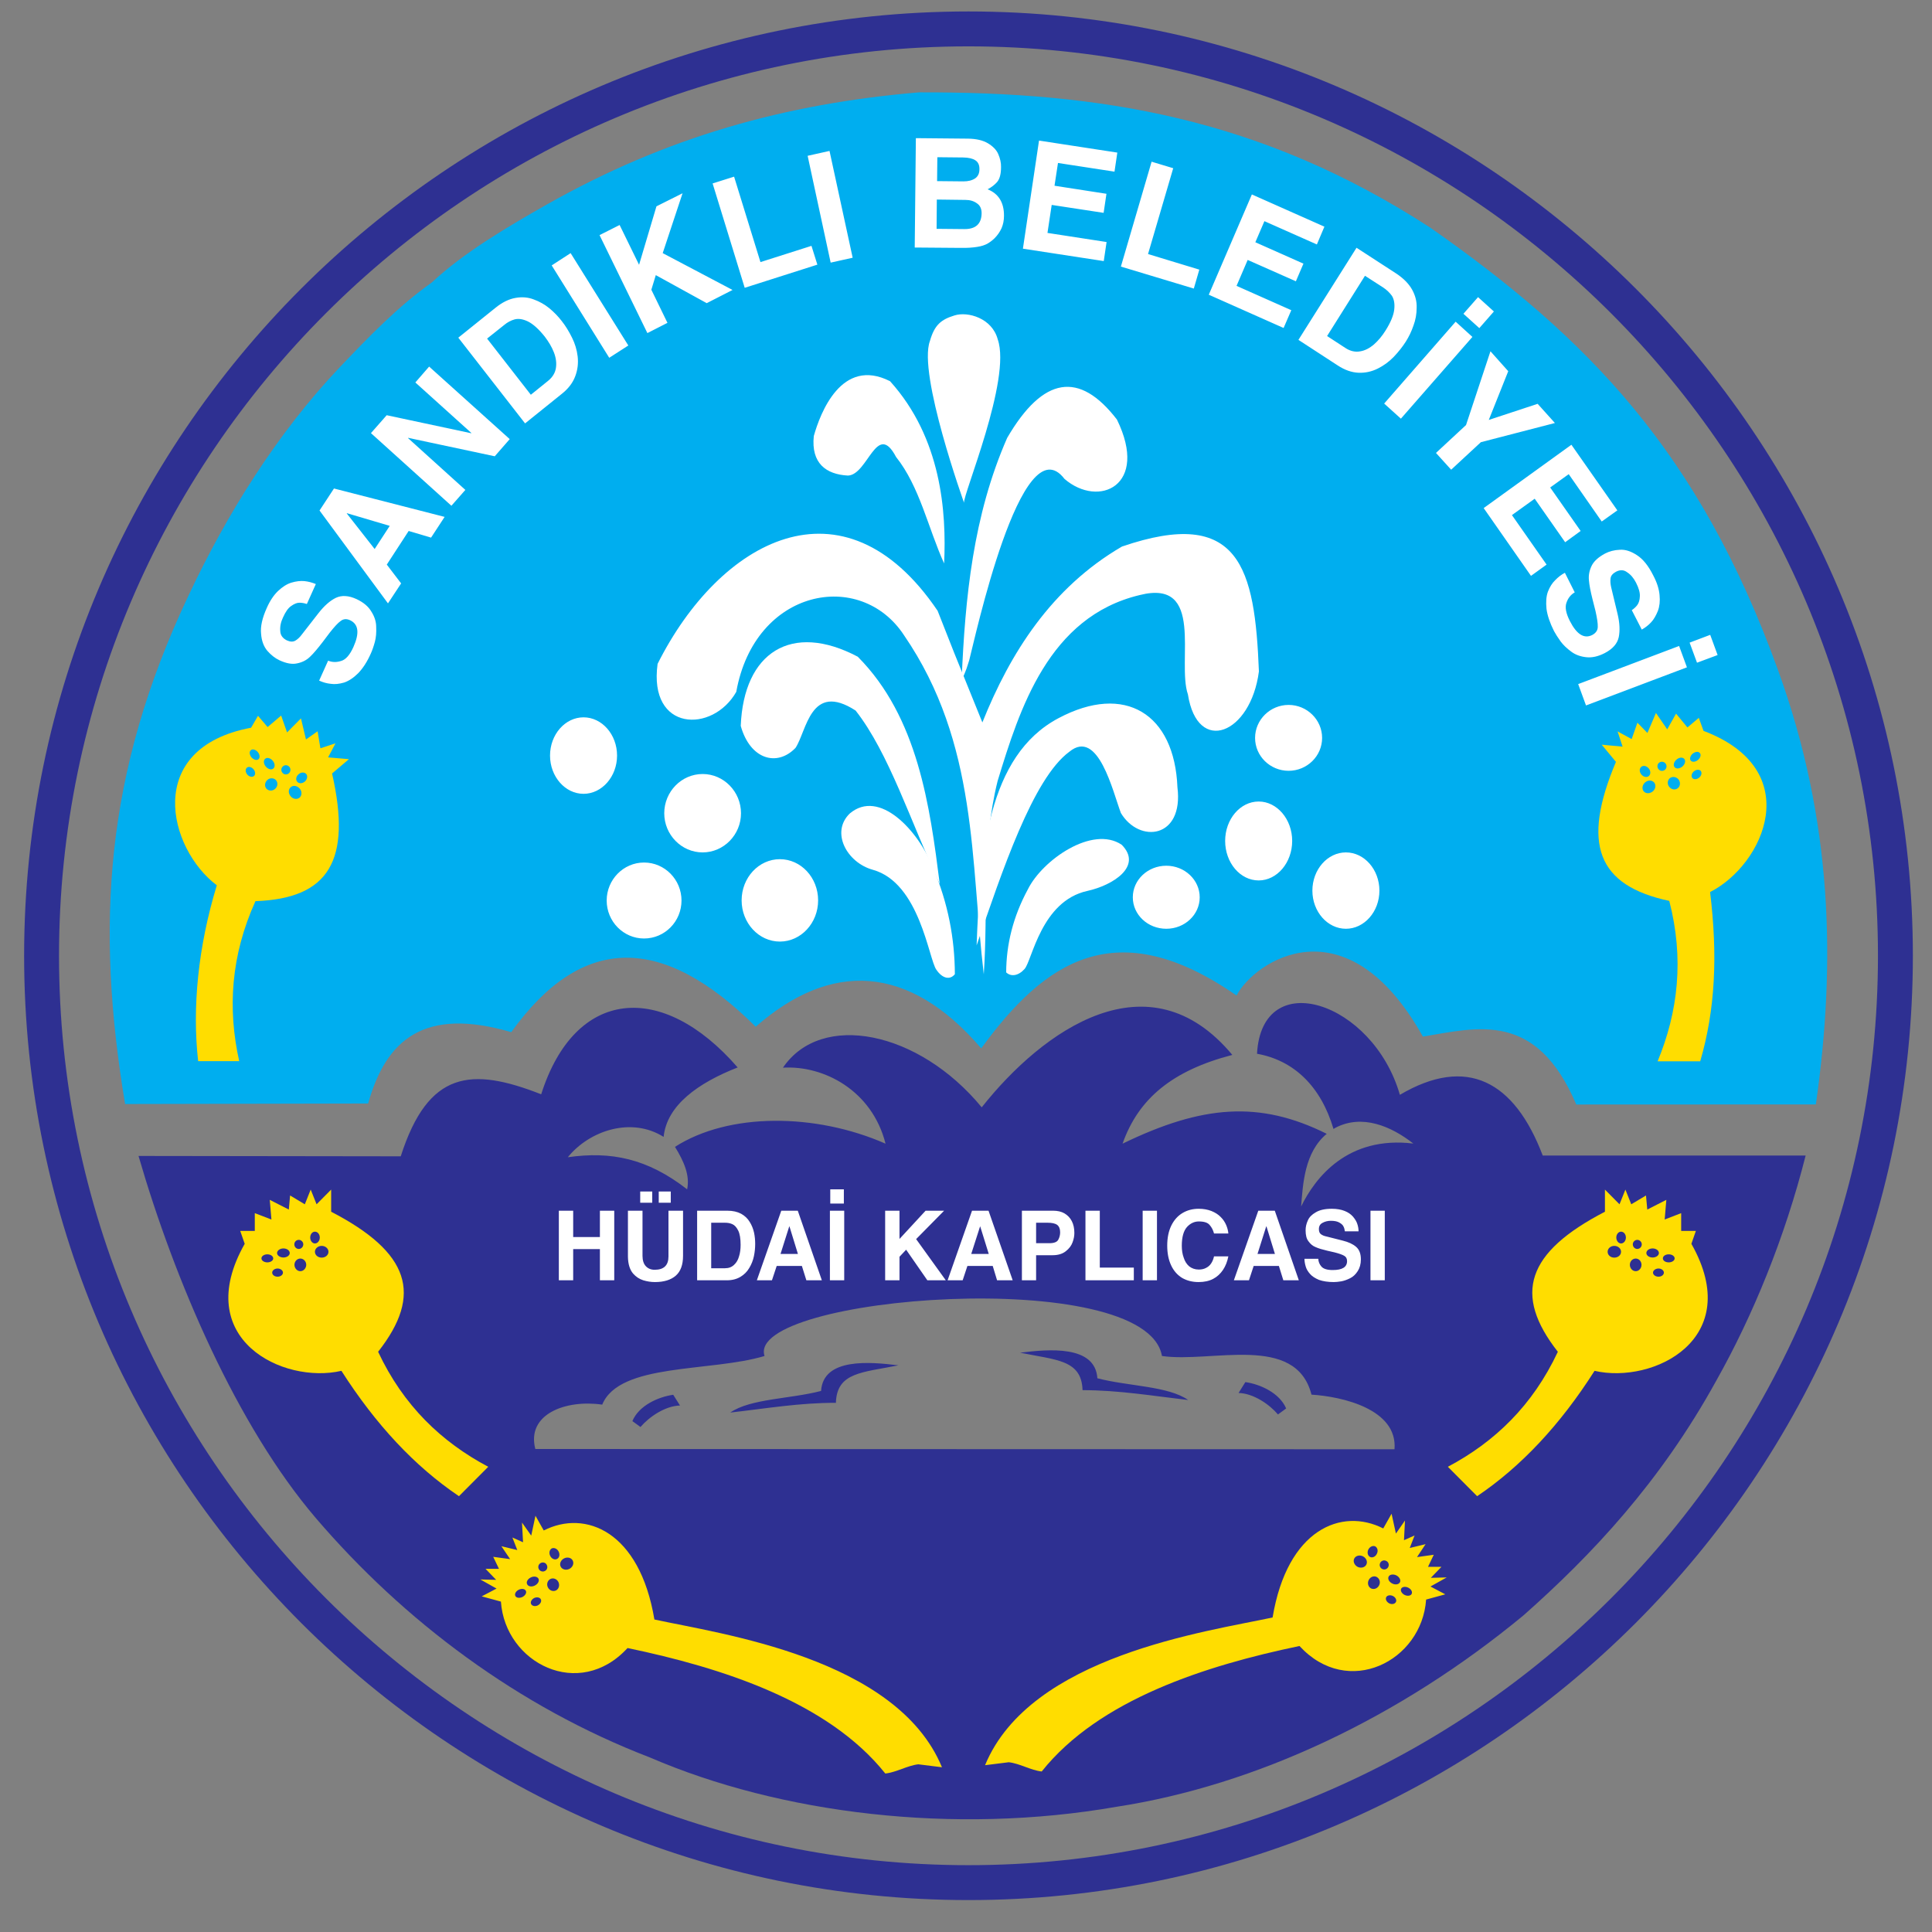
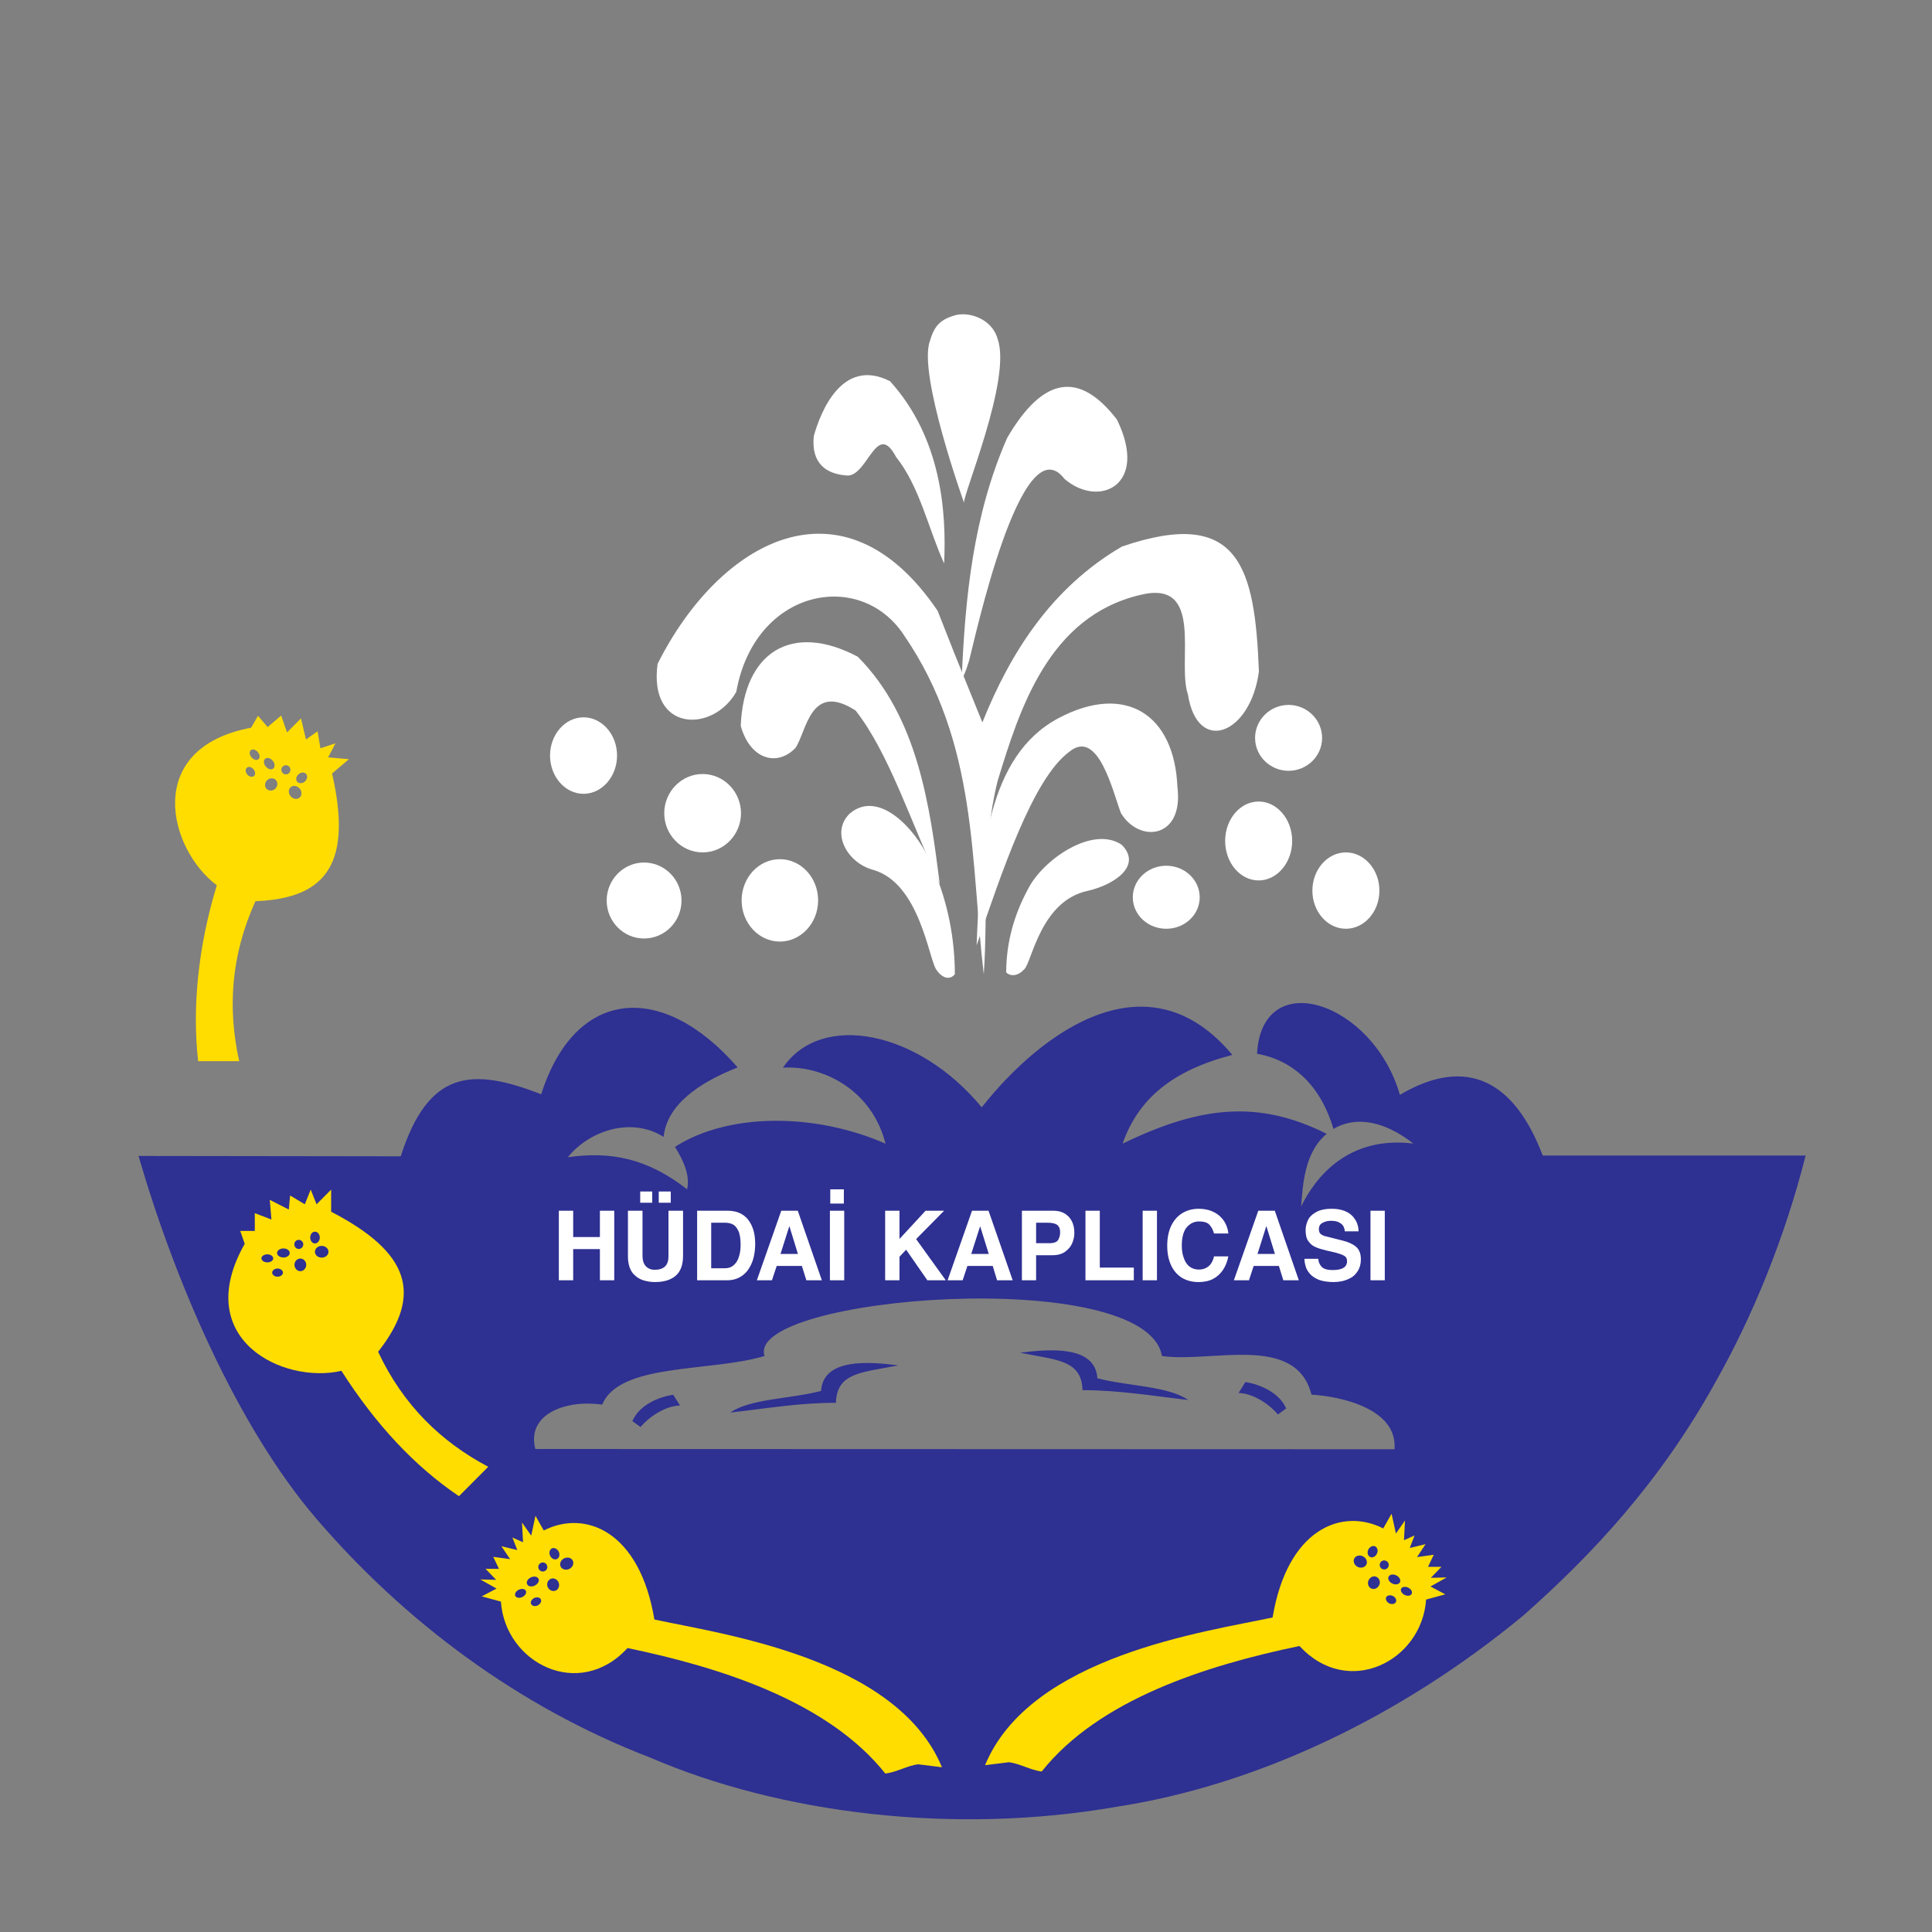
<svg xmlns="http://www.w3.org/2000/svg" width="59pt" height="59pt" viewBox="0 0 59 59" version="1.1">
  <rect x="0" y="0" width="59" height="59" fill="#808080" stroke="none" />
  <g id="surface1">
-     <path style=" stroke:none;fill-rule:evenodd;fill:rgb(0%,68.199%,93.7%);fill-opacity:1;" d="M 3.82 33.715 L 11.242 33.699 C 11.793 31.738 12.961 30.746 15.613 31.52 C 17.785 28.496 20.246 28.539 23.078 31.355 C 25.375 29.34 27.754 29.434 29.965 32.016 C 31.902 29.352 34.09 27.848 37.762 30.402 C 38.297 29.367 41.105 27.461 43.453 31.656 C 45.129 31.379 46.914 30.859 48.137 33.73 L 55.453 33.727 C 56.074 29.387 55.961 25.047 54.297 20.461 C 51.891 13.801 48.492 10.32 43.68 6.953 C 38.488 3.586 33.594 2.805 28.07 2.82 C 23.988 3.164 20.34 4.184 16.691 6.25 C 15.523 6.914 14.168 7.707 13.188 8.625 C 12.148 9.363 11.266 10.281 10.383 11.207 C 8.461 13.23 6.918 15.715 5.758 18.184 C 3.188 23.609 2.918 28.289 3.82 33.715 " />
    <path style=" stroke:none;fill-rule:evenodd;fill:rgb(100%,86.699%,0%);fill-opacity:1;" d="M 7.871 22.965 C 7.938 23.043 7.945 23.141 7.895 23.184 C 7.84 23.23 7.746 23.203 7.68 23.129 C 7.617 23.051 7.605 22.953 7.66 22.91 C 7.711 22.863 7.809 22.891 7.871 22.965 Z M 8.328 23.23 C 8.398 23.312 8.406 23.418 8.348 23.469 C 8.289 23.52 8.188 23.492 8.117 23.41 C 8.047 23.328 8.039 23.219 8.098 23.172 C 8.156 23.121 8.258 23.148 8.328 23.23 Z M 9.152 24.082 C 9.227 24.168 9.223 24.293 9.148 24.359 C 9.07 24.422 8.949 24.406 8.875 24.316 C 8.801 24.227 8.801 24.105 8.879 24.039 C 8.953 23.973 9.074 23.992 9.152 24.082 Z M 8.836 23.418 C 8.887 23.477 8.879 23.566 8.82 23.617 C 8.762 23.664 8.672 23.66 8.625 23.598 C 8.574 23.539 8.582 23.453 8.641 23.402 C 8.699 23.352 8.785 23.359 8.836 23.418 Z M 7.742 23.492 C 7.801 23.562 7.809 23.656 7.754 23.699 C 7.703 23.742 7.609 23.723 7.551 23.652 C 7.492 23.582 7.488 23.488 7.539 23.445 C 7.59 23.398 7.684 23.422 7.742 23.492 Z M 8.43 23.828 C 8.496 23.906 8.48 24.023 8.398 24.094 C 8.316 24.164 8.199 24.156 8.133 24.082 C 8.07 24.004 8.086 23.887 8.168 23.816 C 8.246 23.746 8.367 23.754 8.43 23.828 Z M 9.352 23.637 C 9.402 23.699 9.383 23.801 9.309 23.867 C 9.23 23.934 9.125 23.934 9.074 23.871 C 9.023 23.809 9.043 23.707 9.117 23.645 C 9.191 23.578 9.297 23.574 9.352 23.637 Z M 6.621 27.035 C 6.047 28.918 5.867 30.777 6.051 32.406 L 7.305 32.406 C 6.949 30.809 7.047 29.184 7.801 27.52 C 10.043 27.441 10.746 26.281 10.141 23.621 L 10.656 23.184 L 10.02 23.129 L 10.246 22.699 L 9.785 22.852 L 9.699 22.332 L 9.344 22.582 L 9.191 21.938 L 8.766 22.367 L 8.586 21.852 L 8.172 22.203 L 7.879 21.859 L 7.668 22.223 C 4.363 22.844 5.137 25.922 6.621 27.035 " />
-     <path style=" stroke:none;fill-rule:evenodd;fill:rgb(100%,86.699%,0%);fill-opacity:1;" d="M 51.691 23.016 C 51.617 23.078 51.59 23.176 51.633 23.227 C 51.676 23.281 51.777 23.273 51.852 23.207 C 51.93 23.145 51.957 23.047 51.91 22.996 C 51.867 22.941 51.77 22.953 51.691 23.016 Z M 51.199 23.195 C 51.117 23.266 51.09 23.367 51.137 23.426 C 51.188 23.488 51.293 23.477 51.375 23.41 C 51.457 23.34 51.484 23.238 51.438 23.18 C 51.387 23.117 51.281 23.125 51.199 23.195 Z M 50.242 23.891 C 50.152 23.965 50.133 24.09 50.195 24.164 C 50.258 24.242 50.383 24.242 50.473 24.168 C 50.559 24.098 50.578 23.973 50.516 23.898 C 50.453 23.82 50.328 23.816 50.242 23.891 Z M 50.664 23.293 C 50.605 23.344 50.598 23.43 50.648 23.488 C 50.695 23.551 50.785 23.559 50.844 23.508 C 50.902 23.461 50.91 23.371 50.859 23.312 C 50.812 23.254 50.723 23.246 50.664 23.293 Z M 51.73 23.555 C 51.66 23.613 51.637 23.703 51.68 23.758 C 51.727 23.812 51.82 23.805 51.891 23.746 C 51.961 23.688 51.98 23.598 51.938 23.543 C 51.895 23.492 51.801 23.496 51.73 23.555 Z M 50.992 23.766 C 50.918 23.832 50.91 23.949 50.977 24.031 C 51.047 24.117 51.164 24.133 51.242 24.066 C 51.316 24.004 51.324 23.887 51.258 23.801 C 51.188 23.719 51.07 23.703 50.992 23.766 Z M 50.121 23.418 C 50.059 23.473 50.059 23.574 50.125 23.652 C 50.188 23.73 50.289 23.75 50.352 23.699 C 50.414 23.645 50.414 23.543 50.348 23.465 C 50.285 23.387 50.184 23.367 50.121 23.418 Z M 52.223 27.242 C 52.461 29.195 52.379 30.84 51.922 32.41 L 50.621 32.41 C 51.246 30.898 51.434 29.281 50.977 27.512 C 48.781 27.043 48.289 25.777 49.348 23.266 L 48.914 22.742 L 49.551 22.801 L 49.398 22.336 L 49.828 22.57 L 50.004 22.07 L 50.309 22.383 L 50.57 21.773 L 50.914 22.273 L 51.184 21.793 L 51.531 22.215 L 51.879 21.922 L 52.023 22.32 C 55.168 23.508 53.875 26.402 52.223 27.242 " />
    <path style=" stroke:none;fill-rule:evenodd;fill:rgb(100%,100%,100%);fill-opacity:1;" d="M 30.043 29.754 C 29.633 26.328 29.875 22.707 27.609 19.402 C 26.281 17.367 23.051 17.965 22.484 21.129 C 21.762 22.398 19.797 22.348 20.082 20.273 C 21.969 16.512 25.75 14.395 28.633 18.652 L 29.141 19.941 L 30 22.062 C 30.848 19.945 32.105 17.949 34.262 16.691 C 37.863 15.457 38.32 17.344 38.445 20.504 C 38.195 22.422 36.57 23.066 36.277 21.207 C 35.93 20.195 36.809 17.664 34.805 18.172 C 32.023 18.836 31.137 21.648 30.465 23.852 C 29.969 25.848 30.18 27.754 30.043 29.754 " />
    <path style=" stroke:none;fill-rule:evenodd;fill:rgb(100%,100%,100%);fill-opacity:1;" d="M 28.594 29.613 C 28.781 29.887 29.012 29.934 29.16 29.75 C 29.156 28.664 28.953 27.582 28.492 26.496 C 28.043 25.359 26.852 24.078 25.949 24.844 C 25.359 25.418 25.863 26.344 26.656 26.562 C 28.086 26.961 28.359 29.281 28.594 29.613 " />
    <path style=" stroke:none;fill-rule:evenodd;fill:rgb(100%,100%,100%);fill-opacity:1;" d="M 31.289 29.59 C 31.102 29.801 30.875 29.836 30.727 29.695 C 30.73 28.848 30.934 28 31.391 27.156 C 31.832 26.266 33.359 25.195 34.254 25.797 C 34.906 26.453 33.988 27.035 33.207 27.207 C 31.793 27.516 31.52 29.332 31.289 29.59 " />
    <path style=" stroke:none;fill-rule:evenodd;fill:rgb(100%,100%,100%);fill-opacity:1;" d="M 17.82 21.906 C 18.383 21.906 18.844 22.43 18.844 23.074 C 18.844 23.715 18.383 24.242 17.82 24.242 C 17.258 24.242 16.797 23.715 16.797 23.074 C 16.797 22.43 17.258 21.906 17.82 21.906 Z M 39.352 21.527 C 39.914 21.527 40.375 21.98 40.375 22.535 C 40.375 23.09 39.914 23.539 39.352 23.539 C 38.789 23.539 38.328 23.09 38.328 22.535 C 38.328 21.98 38.789 21.527 39.352 21.527 Z M 41.102 26.031 C 41.664 26.031 42.125 26.555 42.125 27.199 C 42.125 27.84 41.664 28.363 41.102 28.363 C 40.539 28.363 40.078 27.84 40.078 27.199 C 40.078 26.555 40.539 26.031 41.102 26.031 Z M 38.438 24.477 C 39 24.477 39.461 25.02 39.461 25.68 C 39.461 26.344 39 26.887 38.438 26.887 C 37.871 26.887 37.414 26.344 37.414 25.68 C 37.414 25.02 37.871 24.477 38.438 24.477 Z M 35.617 26.438 C 36.18 26.438 36.637 26.871 36.637 27.402 C 36.637 27.934 36.18 28.363 35.617 28.363 C 35.051 28.363 34.594 27.934 34.594 27.402 C 34.594 26.871 35.051 26.438 35.617 26.438 Z M 23.816 26.238 C 24.461 26.238 24.984 26.801 24.984 27.496 C 24.984 28.188 24.461 28.754 23.816 28.754 C 23.172 28.754 22.648 28.188 22.648 27.496 C 22.648 26.801 23.172 26.238 23.816 26.238 Z M 21.457 23.637 C 22.102 23.637 22.629 24.176 22.629 24.836 C 22.629 25.492 22.102 26.031 21.457 26.031 C 20.812 26.031 20.285 25.492 20.285 24.836 C 20.285 24.176 20.812 23.637 21.457 23.637 Z M 19.668 26.34 C 20.301 26.34 20.812 26.863 20.812 27.5 C 20.812 28.141 20.301 28.66 19.668 28.66 C 19.039 28.66 18.527 28.141 18.527 27.5 C 18.527 26.863 19.039 26.34 19.668 26.34 Z M 28.699 27 C 28.398 24.617 28.031 21.902 26.195 20.055 C 24.168 18.984 22.711 19.922 22.621 22.168 C 22.91 23.199 23.734 23.422 24.293 22.84 C 24.637 22.328 24.746 20.805 26.129 21.699 C 27.148 22.996 27.809 25.098 28.699 27 Z M 29.824 28.871 C 29.93 26.102 30.148 23.082 32.328 21.93 C 34.355 20.855 35.867 21.797 35.957 24.043 C 36.152 25.613 34.789 25.762 34.23 24.828 C 33.984 24.18 33.539 22.23 32.656 22.957 C 31.539 23.777 30.594 26.637 29.824 28.871 Z M 29.367 20.762 C 29.508 20.488 29.547 20.316 29.598 20.164 C 29.754 19.586 31.188 12.898 32.508 14.625 C 33.555 15.527 35.098 14.832 34.109 12.812 C 32.965 11.328 31.859 11.484 30.758 13.371 C 29.715 15.746 29.473 18.254 29.367 20.762 Z M 28.398 10.414 C 28.539 9.918 28.742 9.758 29.148 9.633 C 29.555 9.504 30.297 9.715 30.469 10.363 C 30.898 11.578 29.387 15.152 29.441 15.355 C 29.449 15.375 28.023 11.414 28.398 10.414 Z M 28.832 17.207 C 28.906 15.633 28.75 13.379 27.18 11.641 C 25.699 10.891 25.047 12.621 24.852 13.316 C 24.766 14.148 25.227 14.488 25.895 14.523 C 26.508 14.5 26.773 12.836 27.363 13.953 C 28.086 14.859 28.344 16.133 28.832 17.207 " />
    <path style=" stroke:none;fill-rule:evenodd;fill:rgb(17.999%,18.799%,57.3%);fill-opacity:1;" d="M 16.348 44.25 L 42.586 44.258 C 42.684 43.035 40.992 42.648 40.051 42.59 C 39.57 40.711 37.004 41.629 35.484 41.41 C 35.004 38.613 22.742 39.574 23.348 41.41 C 21.695 41.906 18.914 41.613 18.391 42.895 C 17.277 42.734 16.07 43.184 16.348 44.25 Z M 31.152 41.309 C 32.012 41.203 33.445 41.066 33.512 42.09 C 34.453 42.336 35.672 42.324 36.285 42.754 C 35.207 42.629 34.164 42.453 33.059 42.453 C 33.031 41.523 32.258 41.535 31.152 41.309 Z M 27.434 41.695 C 26.578 41.59 25.141 41.453 25.074 42.477 C 24.133 42.723 22.914 42.711 22.301 43.137 C 23.379 43.016 24.422 42.836 25.527 42.84 C 25.555 41.906 26.328 41.918 27.434 41.695 Z M 37.824 42.539 C 38.277 42.551 38.762 42.883 39.027 43.195 L 39.277 43.012 C 39.078 42.543 38.496 42.273 38.031 42.207 Z M 20.766 42.922 C 20.312 42.934 19.828 43.266 19.559 43.578 L 19.312 43.398 C 19.508 42.926 20.094 42.66 20.559 42.594 Z M 55.141 35.289 L 47.113 35.289 C 46.25 33.016 44.797 32.227 42.75 33.434 C 41.93 30.586 38.535 29.473 38.387 32.18 C 39.523 32.383 40.34 33.184 40.723 34.477 C 40.738 34.469 40.754 34.457 40.773 34.445 C 41.598 34.008 42.492 34.398 43.16 34.922 C 41.152 34.68 40.164 35.965 39.734 36.844 C 39.789 36.156 39.836 35.188 40.516 34.625 C 38.469 33.605 36.719 33.742 34.281 34.926 C 34.766 33.547 35.805 32.691 37.633 32.215 C 35.082 29.152 31.852 31.453 29.98 33.816 C 28.051 31.473 25.078 30.883 23.91 32.605 C 25.164 32.531 26.633 33.305 27.043 34.926 C 24.898 33.984 22.25 33.973 20.613 35.023 C 20.887 35.469 21.074 35.895 20.984 36.32 C 19.77 35.375 18.656 35.152 17.34 35.34 C 18.008 34.516 19.289 34.102 20.266 34.719 C 20.363 33.75 21.324 33.07 22.527 32.598 C 20.219 29.941 17.559 30.172 16.527 33.418 C 14.395 32.582 13.078 32.691 12.238 35.312 L 4.23 35.301 C 5.344 39.137 7.242 43.543 9.641 46.355 C 12.328 49.496 15.824 52.125 19.852 53.672 C 23.828 55.387 29.125 56.043 34.098 55.176 C 38.355 54.52 42.742 52.457 46.523 49.332 C 48.602 47.492 50.699 45.273 52.414 42.16 C 53.523 40.191 54.504 37.805 55.141 35.289 " />
    <path style=" stroke:none;fill-rule:evenodd;fill:rgb(100%,86.699%,0%);fill-opacity:1;" d="M 8.164 38.305 C 8.262 38.305 8.344 38.359 8.344 38.43 C 8.344 38.496 8.262 38.551 8.164 38.551 C 8.066 38.551 7.984 38.496 7.984 38.43 C 7.984 38.359 8.066 38.305 8.164 38.305 Z M 8.656 38.125 C 8.762 38.125 8.848 38.188 8.848 38.266 C 8.848 38.34 8.762 38.402 8.656 38.402 C 8.551 38.402 8.461 38.34 8.461 38.266 C 8.461 38.188 8.551 38.125 8.656 38.125 Z M 9.824 38.047 C 9.938 38.047 10.031 38.129 10.031 38.227 C 10.031 38.328 9.938 38.406 9.824 38.406 C 9.711 38.406 9.617 38.328 9.617 38.227 C 9.617 38.129 9.711 38.047 9.824 38.047 Z M 9.125 37.863 C 9.199 37.863 9.262 37.926 9.262 38 C 9.262 38.078 9.199 38.141 9.125 38.141 C 9.047 38.141 8.988 38.078 8.988 38 C 8.988 37.926 9.047 37.863 9.125 37.863 Z M 8.477 38.738 C 8.566 38.738 8.641 38.797 8.641 38.863 C 8.641 38.934 8.566 38.988 8.477 38.988 C 8.387 38.988 8.312 38.934 8.312 38.863 C 8.312 38.797 8.387 38.738 8.477 38.738 Z M 9.172 38.434 C 9.27 38.434 9.352 38.52 9.352 38.625 C 9.352 38.73 9.27 38.82 9.172 38.82 C 9.074 38.82 8.992 38.73 8.992 38.625 C 8.992 38.52 9.074 38.434 9.172 38.434 Z M 9.617 37.613 C 9.699 37.613 9.766 37.691 9.766 37.793 C 9.766 37.891 9.699 37.973 9.617 37.973 C 9.539 37.973 9.473 37.891 9.473 37.793 C 9.473 37.691 9.539 37.613 9.617 37.613 Z M 10.426 41.863 C 11.477 43.508 12.672 44.785 14.016 45.691 L 14.91 44.793 C 13.48 44.035 12.316 42.922 11.547 41.281 C 12.926 39.527 12.508 38.246 10.113 37.004 L 10.113 36.328 L 9.668 36.777 L 9.488 36.328 L 9.309 36.777 L 8.859 36.508 L 8.82 36.938 L 8.238 36.641 L 8.289 37.242 L 7.781 37.047 L 7.781 37.59 L 7.336 37.59 L 7.473 37.984 C 5.824 40.891 8.637 42.277 10.426 41.863 " />
    <path style=" stroke:none;fill-rule:evenodd;fill:rgb(100%,86.699%,0%);fill-opacity:1;" d="M 15.844 48.547 C 15.934 48.504 16.031 48.52 16.059 48.582 C 16.09 48.641 16.039 48.727 15.953 48.77 C 15.863 48.812 15.766 48.797 15.738 48.738 C 15.707 48.676 15.754 48.59 15.844 48.547 Z M 16.211 48.172 C 16.305 48.125 16.41 48.145 16.445 48.211 C 16.477 48.281 16.426 48.375 16.328 48.422 C 16.234 48.469 16.129 48.449 16.098 48.379 C 16.062 48.312 16.113 48.219 16.211 48.172 Z M 17.227 47.59 C 17.332 47.539 17.449 47.57 17.492 47.66 C 17.535 47.75 17.488 47.863 17.383 47.914 C 17.281 47.961 17.164 47.93 17.121 47.84 C 17.078 47.754 17.125 47.641 17.227 47.59 Z M 16.516 47.73 C 16.586 47.695 16.668 47.723 16.699 47.793 C 16.734 47.863 16.707 47.945 16.637 47.977 C 16.57 48.012 16.484 47.98 16.453 47.914 C 16.418 47.844 16.449 47.762 16.516 47.73 Z M 16.312 48.801 C 16.395 48.762 16.488 48.781 16.516 48.84 C 16.547 48.902 16.504 48.984 16.422 49.027 C 16.34 49.066 16.25 49.047 16.219 48.984 C 16.191 48.926 16.23 48.844 16.312 48.801 Z M 16.809 48.219 C 16.898 48.176 17.008 48.219 17.055 48.316 C 17.098 48.414 17.066 48.527 16.977 48.57 C 16.887 48.613 16.777 48.57 16.73 48.473 C 16.684 48.379 16.719 48.266 16.809 48.219 Z M 16.852 47.285 C 16.926 47.254 17.02 47.297 17.062 47.387 C 17.105 47.473 17.082 47.578 17.008 47.609 C 16.938 47.645 16.844 47.602 16.801 47.512 C 16.758 47.422 16.781 47.324 16.852 47.285 Z M 19.164 50.328 C 22.031 50.926 25.281 51.961 27.035 54.16 C 27.371 54.125 27.707 53.918 28.043 53.879 L 28.766 53.969 C 27.383 50.621 21.996 49.895 19.984 49.457 C 19.535 46.758 17.875 46.094 16.605 46.738 L 16.352 46.289 L 16.223 46.895 L 15.941 46.496 L 15.973 47.098 L 15.648 46.953 L 15.797 47.336 L 15.312 47.219 L 15.578 47.613 L 15.062 47.543 L 15.238 47.91 L 14.828 47.91 L 15.152 48.246 L 14.668 48.234 L 15.164 48.512 L 14.711 48.75 L 15.297 48.91 C 15.426 50.789 17.684 51.941 19.164 50.328 " />
-     <path style=" stroke:none;fill-rule:evenodd;fill:rgb(100%,86.699%,0%);fill-opacity:1;" d="M 50.961 38.305 C 50.859 38.305 50.781 38.359 50.781 38.43 C 50.781 38.496 50.859 38.551 50.961 38.551 C 51.059 38.551 51.141 38.496 51.141 38.43 C 51.141 38.359 51.059 38.305 50.961 38.305 Z M 50.469 38.125 C 50.363 38.125 50.277 38.188 50.277 38.266 C 50.277 38.34 50.363 38.402 50.469 38.402 C 50.574 38.402 50.66 38.34 50.66 38.266 C 50.66 38.188 50.574 38.125 50.469 38.125 Z M 49.297 38.047 C 49.184 38.047 49.094 38.129 49.094 38.227 C 49.094 38.328 49.184 38.406 49.297 38.406 C 49.414 38.406 49.504 38.328 49.504 38.227 C 49.504 38.129 49.414 38.047 49.297 38.047 Z M 50 37.863 C 49.926 37.863 49.863 37.926 49.863 38 C 49.863 38.078 49.926 38.141 50 38.141 C 50.074 38.141 50.137 38.078 50.137 38 C 50.137 37.926 50.074 37.863 50 37.863 Z M 50.648 38.738 C 50.559 38.738 50.48 38.797 50.48 38.863 C 50.48 38.934 50.559 38.988 50.648 38.988 C 50.738 38.988 50.812 38.934 50.812 38.863 C 50.812 38.797 50.738 38.738 50.648 38.738 Z M 49.953 38.434 C 49.852 38.434 49.773 38.52 49.773 38.625 C 49.773 38.73 49.852 38.82 49.953 38.82 C 50.051 38.82 50.129 38.73 50.129 38.625 C 50.129 38.52 50.051 38.434 49.953 38.434 Z M 49.504 37.613 C 49.426 37.613 49.359 37.691 49.359 37.793 C 49.359 37.891 49.426 37.973 49.504 37.973 C 49.586 37.973 49.652 37.891 49.652 37.793 C 49.652 37.691 49.586 37.613 49.504 37.613 Z M 48.695 41.863 C 47.648 43.508 46.453 44.785 45.109 45.691 L 44.215 44.793 C 45.645 44.035 46.805 42.922 47.574 41.281 C 46.199 39.527 46.617 38.246 49.012 37.004 L 49.012 36.328 L 49.457 36.777 L 49.637 36.328 L 49.816 36.777 L 50.266 36.508 L 50.305 36.938 L 50.887 36.641 L 50.836 37.242 L 51.34 37.047 L 51.34 37.59 L 51.789 37.59 L 51.652 37.984 C 53.301 40.891 50.488 42.277 48.695 41.863 " />
    <path style=" stroke:none;fill-rule:evenodd;fill:rgb(100%,86.699%,0%);fill-opacity:1;" d="M 43.004 48.484 C 42.914 48.441 42.82 48.457 42.789 48.516 C 42.758 48.578 42.809 48.664 42.895 48.707 C 42.984 48.75 43.082 48.734 43.109 48.676 C 43.141 48.613 43.094 48.527 43.004 48.484 Z M 42.641 48.109 C 42.543 48.062 42.438 48.082 42.406 48.148 C 42.371 48.219 42.422 48.312 42.52 48.359 C 42.613 48.406 42.719 48.387 42.754 48.316 C 42.785 48.25 42.734 48.156 42.641 48.109 Z M 41.621 47.527 C 41.52 47.477 41.398 47.508 41.355 47.598 C 41.312 47.688 41.363 47.801 41.465 47.852 C 41.566 47.898 41.684 47.867 41.727 47.777 C 41.77 47.691 41.723 47.578 41.621 47.527 Z M 42.332 47.668 C 42.266 47.633 42.18 47.66 42.148 47.73 C 42.113 47.801 42.145 47.883 42.211 47.914 C 42.281 47.949 42.363 47.918 42.395 47.852 C 42.43 47.781 42.402 47.699 42.332 47.668 Z M 42.535 48.738 C 42.453 48.699 42.359 48.719 42.332 48.777 C 42.301 48.84 42.344 48.922 42.426 48.965 C 42.508 49.004 42.598 48.984 42.629 48.922 C 42.66 48.863 42.617 48.777 42.535 48.738 Z M 42.039 48.156 C 41.953 48.113 41.844 48.156 41.797 48.254 C 41.75 48.352 41.785 48.465 41.871 48.508 C 41.961 48.551 42.07 48.508 42.117 48.41 C 42.164 48.316 42.129 48.203 42.039 48.156 Z M 41.996 47.223 C 41.922 47.191 41.828 47.234 41.785 47.324 C 41.742 47.41 41.77 47.512 41.84 47.547 C 41.91 47.582 42.008 47.539 42.047 47.449 C 42.094 47.359 42.066 47.262 41.996 47.223 Z M 39.684 50.266 C 36.82 50.863 33.566 51.898 31.812 54.098 C 31.477 54.062 31.141 53.852 30.805 53.816 L 30.082 53.906 C 31.465 50.559 36.852 49.828 38.863 49.395 C 39.312 46.695 40.973 46.031 42.242 46.676 L 42.496 46.227 L 42.629 46.832 L 42.906 46.434 L 42.875 47.035 L 43.199 46.891 L 43.051 47.273 L 43.535 47.156 L 43.273 47.551 L 43.785 47.48 L 43.609 47.848 L 44.02 47.848 L 43.695 48.184 L 44.18 48.172 L 43.684 48.449 L 44.137 48.688 L 43.551 48.848 C 43.422 50.727 41.168 51.879 39.684 50.266 " />
-     <path style=" stroke:none;fill-rule:evenodd;fill:rgb(100%,100%,100%);fill-opacity:1;" d="M 9.746 20.785 L 10.02 20.176 C 10.145 20.227 10.277 20.23 10.418 20.184 C 10.559 20.145 10.684 20 10.793 19.758 C 10.984 19.332 10.949 19.062 10.691 18.941 C 10.582 18.891 10.488 18.898 10.402 18.965 C 10.32 19.023 10.211 19.141 10.07 19.32 L 9.852 19.609 C 9.703 19.801 9.578 19.953 9.469 20.055 C 9.363 20.16 9.23 20.227 9.074 20.258 C 8.926 20.293 8.746 20.262 8.535 20.164 C 8.402 20.102 8.277 20.004 8.164 19.875 C 8.055 19.746 7.988 19.57 7.973 19.355 C 7.949 19.137 8.008 18.875 8.145 18.57 C 8.242 18.348 8.359 18.176 8.488 18.051 C 8.625 17.922 8.758 17.836 8.898 17.793 C 9.043 17.75 9.18 17.734 9.297 17.746 C 9.414 17.758 9.531 17.789 9.645 17.836 L 9.371 18.445 C 9.289 18.418 9.215 18.406 9.145 18.406 C 9.066 18.406 8.984 18.441 8.895 18.504 C 8.801 18.566 8.719 18.684 8.641 18.859 C 8.574 19 8.547 19.137 8.559 19.27 C 8.562 19.398 8.633 19.492 8.758 19.555 C 8.859 19.602 8.945 19.605 9.016 19.566 C 9.09 19.523 9.156 19.461 9.219 19.375 L 9.73 18.719 C 9.902 18.5 10.078 18.344 10.254 18.258 C 10.434 18.172 10.648 18.184 10.891 18.297 C 11.098 18.395 11.25 18.52 11.34 18.676 C 11.438 18.828 11.488 18.984 11.488 19.148 C 11.496 19.316 11.484 19.465 11.449 19.598 C 11.41 19.742 11.367 19.863 11.328 19.949 C 11.215 20.207 11.082 20.41 10.938 20.559 C 10.793 20.703 10.648 20.797 10.508 20.844 C 10.359 20.887 10.227 20.902 10.102 20.883 C 9.977 20.871 9.859 20.836 9.746 20.785 Z M 11.812 17.242 L 12.25 17.816 L 11.848 18.426 L 9.758 15.59 L 10.199 14.918 L 13.578 15.785 L 13.164 16.418 L 12.48 16.215 Z M 10.59 15.68 L 11.441 16.766 L 11.902 16.059 L 10.594 15.672 Z M 14.395 13.223 L 12.684 11.68 L 13.105 11.195 L 15.566 13.41 L 15.109 13.934 L 12.465 13.371 L 12.461 13.379 L 14.211 14.961 L 13.785 15.445 L 11.328 13.227 L 11.809 12.68 L 14.387 13.23 Z M 16.035 12.93 L 13.996 10.312 L 15.133 9.398 C 15.336 9.234 15.539 9.133 15.742 9.098 C 15.941 9.062 16.129 9.078 16.301 9.145 C 16.473 9.207 16.633 9.297 16.777 9.414 C 16.918 9.531 17.043 9.66 17.152 9.801 C 17.27 9.949 17.375 10.121 17.469 10.312 C 17.559 10.492 17.617 10.684 17.641 10.887 C 17.664 11.094 17.641 11.297 17.566 11.492 C 17.492 11.691 17.355 11.871 17.152 12.031 Z M 14.875 10.34 L 16.211 12.055 L 16.734 11.633 C 16.871 11.523 16.953 11.391 16.977 11.238 C 17 11.086 16.98 10.926 16.914 10.758 C 16.852 10.598 16.758 10.441 16.637 10.281 C 16.453 10.051 16.281 9.895 16.121 9.816 C 15.965 9.742 15.832 9.723 15.715 9.754 C 15.602 9.785 15.492 9.844 15.395 9.926 Z M 17.426 7.73 L 19.188 10.551 L 18.605 10.926 L 16.848 8.105 Z M 19.891 8.848 L 20.383 9.859 L 19.77 10.172 L 18.309 7.18 L 18.922 6.871 L 19.516 8.086 L 20.047 6.301 L 20.844 5.902 L 20.238 7.73 L 22.371 8.855 L 21.582 9.258 L 20.027 8.402 Z M 22.418 5.395 L 23.223 8.004 L 24.781 7.508 L 24.961 8.082 L 22.742 8.789 L 21.762 5.602 Z M 25.332 4.609 L 26.039 7.871 L 25.367 8.02 L 24.664 4.758 Z M 27.934 7.559 L 27.969 4.219 L 29.57 4.234 C 29.816 4.238 30.016 4.285 30.168 4.375 C 30.324 4.469 30.43 4.578 30.484 4.703 C 30.543 4.84 30.574 4.973 30.57 5.102 C 30.57 5.309 30.531 5.461 30.453 5.555 C 30.375 5.645 30.277 5.719 30.16 5.781 C 30.496 5.914 30.664 6.188 30.66 6.594 C 30.66 6.734 30.633 6.859 30.586 6.969 C 30.531 7.086 30.461 7.188 30.367 7.281 C 30.297 7.348 30.223 7.402 30.148 7.445 C 30.074 7.484 29.973 7.52 29.844 7.539 C 29.707 7.562 29.535 7.574 29.328 7.57 Z M 28.609 6.094 L 28.602 6.988 L 29.445 6.996 C 29.793 7 29.973 6.84 29.977 6.512 C 29.977 6.375 29.93 6.273 29.836 6.211 C 29.742 6.141 29.625 6.105 29.484 6.105 Z M 28.625 4.801 L 28.617 5.531 L 29.422 5.539 C 29.562 5.539 29.68 5.512 29.777 5.449 C 29.863 5.391 29.91 5.297 29.91 5.172 C 29.914 5.043 29.871 4.949 29.785 4.895 C 29.703 4.84 29.578 4.812 29.414 4.809 Z M 34.121 4.66 L 34.035 5.242 L 32.309 4.977 L 32.203 5.672 L 33.789 5.918 L 33.703 6.5 L 32.117 6.258 L 31.988 7.113 L 33.793 7.391 L 33.707 7.973 L 31.238 7.594 L 31.73 4.293 Z M 35.828 5.137 L 35.059 7.758 L 36.625 8.234 L 36.457 8.812 L 34.23 8.141 L 35.168 4.938 Z M 40.445 6.922 L 40.215 7.465 L 38.613 6.754 L 38.336 7.398 L 39.805 8.051 L 39.574 8.59 L 38.102 7.938 L 37.762 8.73 L 39.434 9.473 L 39.199 10.016 L 36.914 9 L 38.23 5.938 Z M 39.652 10.379 L 41.426 7.566 L 42.648 8.359 C 42.863 8.504 43.023 8.664 43.125 8.848 C 43.223 9.027 43.27 9.211 43.262 9.402 C 43.262 9.586 43.23 9.77 43.164 9.945 C 43.105 10.117 43.027 10.281 42.93 10.434 C 42.828 10.594 42.703 10.75 42.559 10.902 C 42.418 11.047 42.258 11.164 42.078 11.254 C 41.891 11.348 41.695 11.391 41.488 11.383 C 41.281 11.375 41.066 11.301 40.852 11.16 Z M 41.684 8.422 L 40.527 10.262 L 41.09 10.629 C 41.234 10.723 41.387 10.758 41.535 10.73 C 41.684 10.707 41.824 10.633 41.961 10.516 C 42.09 10.402 42.207 10.262 42.312 10.094 C 42.469 9.844 42.559 9.629 42.578 9.449 C 42.598 9.273 42.57 9.137 42.508 9.035 C 42.438 8.938 42.348 8.852 42.242 8.781 Z M 44.965 10.289 L 42.781 12.785 L 42.27 12.324 L 44.453 9.824 Z M 45.621 9.512 L 45.176 10.02 L 44.691 9.582 L 45.137 9.074 Z M 45.223 13.504 L 44.316 14.344 L 43.852 13.832 L 44.77 12.98 L 45.516 10.727 L 46.059 11.336 L 45.465 12.824 L 46.957 12.332 L 47.484 12.918 Z M 49.391 15.586 L 48.914 15.926 L 47.906 14.48 L 47.34 14.887 L 48.27 16.215 L 47.797 16.559 L 46.867 15.23 L 46.172 15.73 L 47.23 17.242 L 46.754 17.586 L 45.309 15.516 L 47.988 13.582 Z M 47.789 17.492 L 48.09 18.09 C 47.973 18.156 47.887 18.262 47.84 18.398 C 47.785 18.539 47.82 18.727 47.941 18.965 C 48.152 19.379 48.383 19.52 48.633 19.387 C 48.738 19.328 48.793 19.246 48.793 19.141 C 48.797 19.039 48.773 18.879 48.723 18.656 L 48.633 18.301 C 48.574 18.066 48.535 17.871 48.523 17.719 C 48.508 17.57 48.535 17.426 48.605 17.281 C 48.672 17.141 48.809 17.016 49.012 16.906 C 49.145 16.836 49.293 16.797 49.465 16.789 C 49.637 16.777 49.809 16.836 49.988 16.953 C 50.172 17.07 50.34 17.277 50.488 17.574 C 50.602 17.789 50.664 17.988 50.68 18.172 C 50.699 18.359 50.68 18.52 50.629 18.656 C 50.57 18.801 50.504 18.918 50.422 19.004 C 50.34 19.094 50.242 19.168 50.137 19.227 L 49.832 18.633 C 49.902 18.586 49.961 18.531 50 18.477 C 50.047 18.414 50.074 18.324 50.078 18.215 C 50.086 18.102 50.047 17.961 49.961 17.793 C 49.891 17.656 49.801 17.547 49.691 17.477 C 49.59 17.398 49.473 17.395 49.348 17.461 C 49.25 17.516 49.195 17.578 49.184 17.66 C 49.172 17.746 49.18 17.836 49.203 17.938 L 49.398 18.75 C 49.465 19.027 49.473 19.262 49.434 19.457 C 49.391 19.656 49.25 19.816 49.012 19.941 C 48.809 20.047 48.617 20.09 48.441 20.07 C 48.266 20.051 48.109 19.996 47.98 19.898 C 47.848 19.801 47.738 19.695 47.66 19.59 C 47.57 19.465 47.504 19.359 47.457 19.273 C 47.332 19.023 47.254 18.797 47.227 18.59 C 47.207 18.383 47.219 18.211 47.27 18.07 C 47.328 17.922 47.402 17.805 47.492 17.719 C 47.578 17.629 47.676 17.551 47.789 17.492 Z M 51.516 20.379 L 48.434 21.543 L 48.195 20.891 L 51.277 19.727 Z M 52.453 20.004 L 51.824 20.238 L 51.598 19.625 L 52.227 19.387 L 52.453 20.004 " />
    <path style=" stroke:none;fill-rule:evenodd;fill:rgb(100%,100%,100%);fill-opacity:1;" d="M 18.32 38.145 L 17.504 38.145 L 17.504 39.098 L 17.066 39.098 L 17.066 36.973 L 17.504 36.973 L 17.504 37.777 L 18.32 37.777 L 18.32 36.973 L 18.758 36.973 L 18.758 39.098 L 18.32 39.098 Z M 20.859 36.973 L 20.859 38.352 C 20.859 38.625 20.785 38.828 20.637 38.957 C 20.488 39.086 20.277 39.152 20 39.152 C 19.879 39.152 19.762 39.133 19.645 39.098 C 19.523 39.059 19.422 38.992 19.336 38.895 C 19.234 38.777 19.18 38.605 19.176 38.379 L 19.176 36.973 L 19.621 36.973 L 19.621 38.352 C 19.621 38.488 19.656 38.598 19.723 38.668 C 19.793 38.742 19.883 38.777 19.992 38.777 C 20.273 38.777 20.414 38.641 20.414 38.371 L 20.414 36.973 Z M 19.918 36.387 L 19.918 36.73 L 19.551 36.73 L 19.551 36.387 Z M 20.484 36.387 L 20.484 36.73 L 20.117 36.73 L 20.117 36.387 Z M 21.289 39.098 L 21.289 36.973 L 22.211 36.973 C 22.379 36.973 22.516 37.004 22.633 37.066 C 22.746 37.129 22.832 37.211 22.895 37.316 C 22.957 37.414 23 37.523 23.027 37.641 C 23.051 37.754 23.062 37.867 23.062 37.984 C 23.062 38.105 23.051 38.23 23.023 38.363 C 22.996 38.492 22.949 38.609 22.883 38.719 C 22.816 38.836 22.723 38.926 22.613 38.992 C 22.496 39.062 22.359 39.098 22.195 39.098 Z M 21.719 37.34 L 21.719 38.73 L 22.141 38.73 C 22.254 38.73 22.344 38.695 22.414 38.629 C 22.488 38.562 22.539 38.477 22.57 38.363 C 22.602 38.262 22.617 38.145 22.617 38.016 C 22.617 37.828 22.594 37.68 22.543 37.578 C 22.492 37.477 22.434 37.414 22.363 37.383 C 22.293 37.352 22.219 37.34 22.137 37.34 Z M 23.719 38.66 L 23.574 39.098 L 23.113 39.098 L 23.859 36.973 L 24.363 36.973 L 25.098 39.098 L 24.625 39.098 L 24.488 38.66 Z M 24.102 37.453 L 23.836 38.293 L 24.367 38.293 L 24.109 37.453 Z M 25.781 36.973 L 25.781 39.098 L 25.344 39.098 L 25.344 36.973 Z M 25.77 36.32 L 25.77 36.754 L 25.355 36.754 L 25.355 36.32 Z M 27.469 38.379 L 27.469 39.098 L 27.031 39.098 L 27.031 36.973 L 27.469 36.973 L 27.469 37.836 L 28.266 36.973 L 28.832 36.973 L 27.977 37.84 L 28.883 39.098 L 28.32 39.098 L 27.672 38.164 Z M 29.543 38.66 L 29.398 39.098 L 28.938 39.098 L 29.684 36.973 L 30.188 36.973 L 30.926 39.098 L 30.449 39.098 L 30.316 38.66 Z M 29.93 37.453 L 29.66 38.293 L 30.195 38.293 L 29.934 37.453 Z M 31.641 38.332 L 31.641 39.098 L 31.207 39.098 L 31.207 36.973 L 32.16 36.973 C 32.297 36.973 32.414 37 32.508 37.055 C 32.605 37.113 32.68 37.191 32.73 37.289 C 32.785 37.395 32.809 37.516 32.809 37.652 C 32.809 37.742 32.793 37.836 32.754 37.938 C 32.719 38.039 32.648 38.133 32.547 38.211 C 32.449 38.289 32.316 38.332 32.145 38.332 Z M 31.641 37.965 L 32.047 37.965 C 32.188 37.965 32.277 37.93 32.316 37.863 C 32.355 37.793 32.375 37.715 32.375 37.633 C 32.375 37.527 32.344 37.453 32.285 37.406 C 32.219 37.359 32.121 37.34 31.988 37.34 L 31.641 37.34 Z M 33.586 36.973 L 33.586 38.711 L 34.625 38.711 L 34.625 39.098 L 33.148 39.098 L 33.148 36.973 Z M 35.332 36.973 L 35.332 39.098 L 34.895 39.098 L 34.895 36.973 Z M 37.512 37.668 L 37.074 37.668 C 37.047 37.566 37.004 37.48 36.938 37.406 C 36.879 37.336 36.77 37.301 36.609 37.301 C 36.477 37.301 36.355 37.355 36.25 37.469 C 36.145 37.586 36.09 37.777 36.09 38.043 C 36.09 38.18 36.109 38.301 36.148 38.406 C 36.184 38.52 36.238 38.605 36.316 38.672 C 36.395 38.734 36.492 38.77 36.609 38.77 C 36.691 38.77 36.766 38.754 36.824 38.723 C 36.891 38.691 36.945 38.645 36.984 38.586 C 37.027 38.523 37.055 38.453 37.074 38.367 L 37.512 38.367 C 37.48 38.527 37.426 38.664 37.348 38.781 C 37.27 38.898 37.168 38.992 37.047 39.055 C 36.922 39.121 36.773 39.152 36.602 39.152 C 36.414 39.152 36.246 39.109 36.102 39.027 C 35.957 38.938 35.844 38.812 35.766 38.645 C 35.684 38.473 35.645 38.27 35.645 38.039 C 35.645 37.797 35.688 37.594 35.77 37.426 C 35.855 37.254 35.969 37.129 36.113 37.043 C 36.258 36.957 36.422 36.914 36.605 36.914 C 36.754 36.914 36.883 36.938 37 36.984 C 37.113 37.031 37.207 37.09 37.281 37.168 C 37.352 37.238 37.406 37.32 37.445 37.41 C 37.48 37.492 37.504 37.578 37.512 37.668 Z M 38.285 38.66 L 38.141 39.098 L 37.68 39.098 L 38.426 36.973 L 38.93 36.973 L 39.664 39.098 L 39.191 39.098 L 39.055 38.66 Z M 38.668 37.453 L 38.402 38.293 L 38.934 38.293 L 38.676 37.453 Z M 39.836 38.441 L 40.258 38.441 C 40.262 38.531 40.293 38.609 40.355 38.68 C 40.418 38.75 40.531 38.785 40.699 38.785 C 40.992 38.785 41.137 38.695 41.137 38.512 C 41.137 38.434 41.105 38.379 41.047 38.348 C 40.992 38.316 40.895 38.281 40.758 38.246 L 40.535 38.195 C 40.387 38.16 40.266 38.125 40.18 38.086 C 40.09 38.051 40.02 37.992 39.961 37.91 C 39.898 37.832 39.871 37.719 39.871 37.57 C 39.871 37.473 39.891 37.375 39.938 37.273 C 39.98 37.172 40.062 37.09 40.18 37.023 C 40.301 36.949 40.465 36.914 40.672 36.914 C 40.828 36.914 40.957 36.938 41.062 36.98 C 41.172 37.023 41.254 37.082 41.316 37.152 C 41.379 37.227 41.426 37.301 41.449 37.375 C 41.473 37.445 41.488 37.523 41.488 37.602 L 41.07 37.602 C 41.062 37.547 41.051 37.5 41.031 37.461 C 41.012 37.414 40.969 37.375 40.91 37.34 C 40.848 37.301 40.762 37.281 40.641 37.281 C 40.543 37.281 40.457 37.305 40.387 37.344 C 40.312 37.383 40.277 37.445 40.277 37.535 C 40.277 37.609 40.297 37.66 40.34 37.691 C 40.383 37.723 40.438 37.746 40.5 37.758 L 41.008 37.887 C 41.18 37.93 41.316 37.992 41.41 38.074 C 41.508 38.156 41.559 38.285 41.559 38.457 C 41.559 38.605 41.523 38.727 41.461 38.82 C 41.398 38.918 41.324 38.988 41.23 39.035 C 41.137 39.082 41.047 39.113 40.965 39.129 C 40.871 39.145 40.793 39.152 40.73 39.152 C 40.555 39.152 40.406 39.129 40.281 39.086 C 40.16 39.035 40.07 38.977 40.008 38.906 C 39.941 38.832 39.898 38.758 39.875 38.68 C 39.852 38.602 39.836 38.523 39.836 38.441 Z M 42.289 36.973 L 42.289 39.098 L 41.852 39.098 L 41.852 36.973 L 42.289 36.973 " />
-     <path style="fill:none;stroke-width:10.658;stroke-linecap:butt;stroke-linejoin:miter;stroke:rgb(17.999%,18.799%,57.3%);stroke-opacity:1;stroke-miterlimit:2.613;" d="M 295.742 581.172 C 451.641 581.172 578.828 454.023 578.828 298.125 C 578.828 142.227 451.641 15.078 295.742 15.078 C 139.844 15.078 12.695 142.227 12.695 298.125 C 12.695 454.023 139.844 581.172 295.742 581.172 Z M 295.742 581.172 " transform="matrix(0.1,0,0,-0.1,0,59)" />
  </g>
</svg>